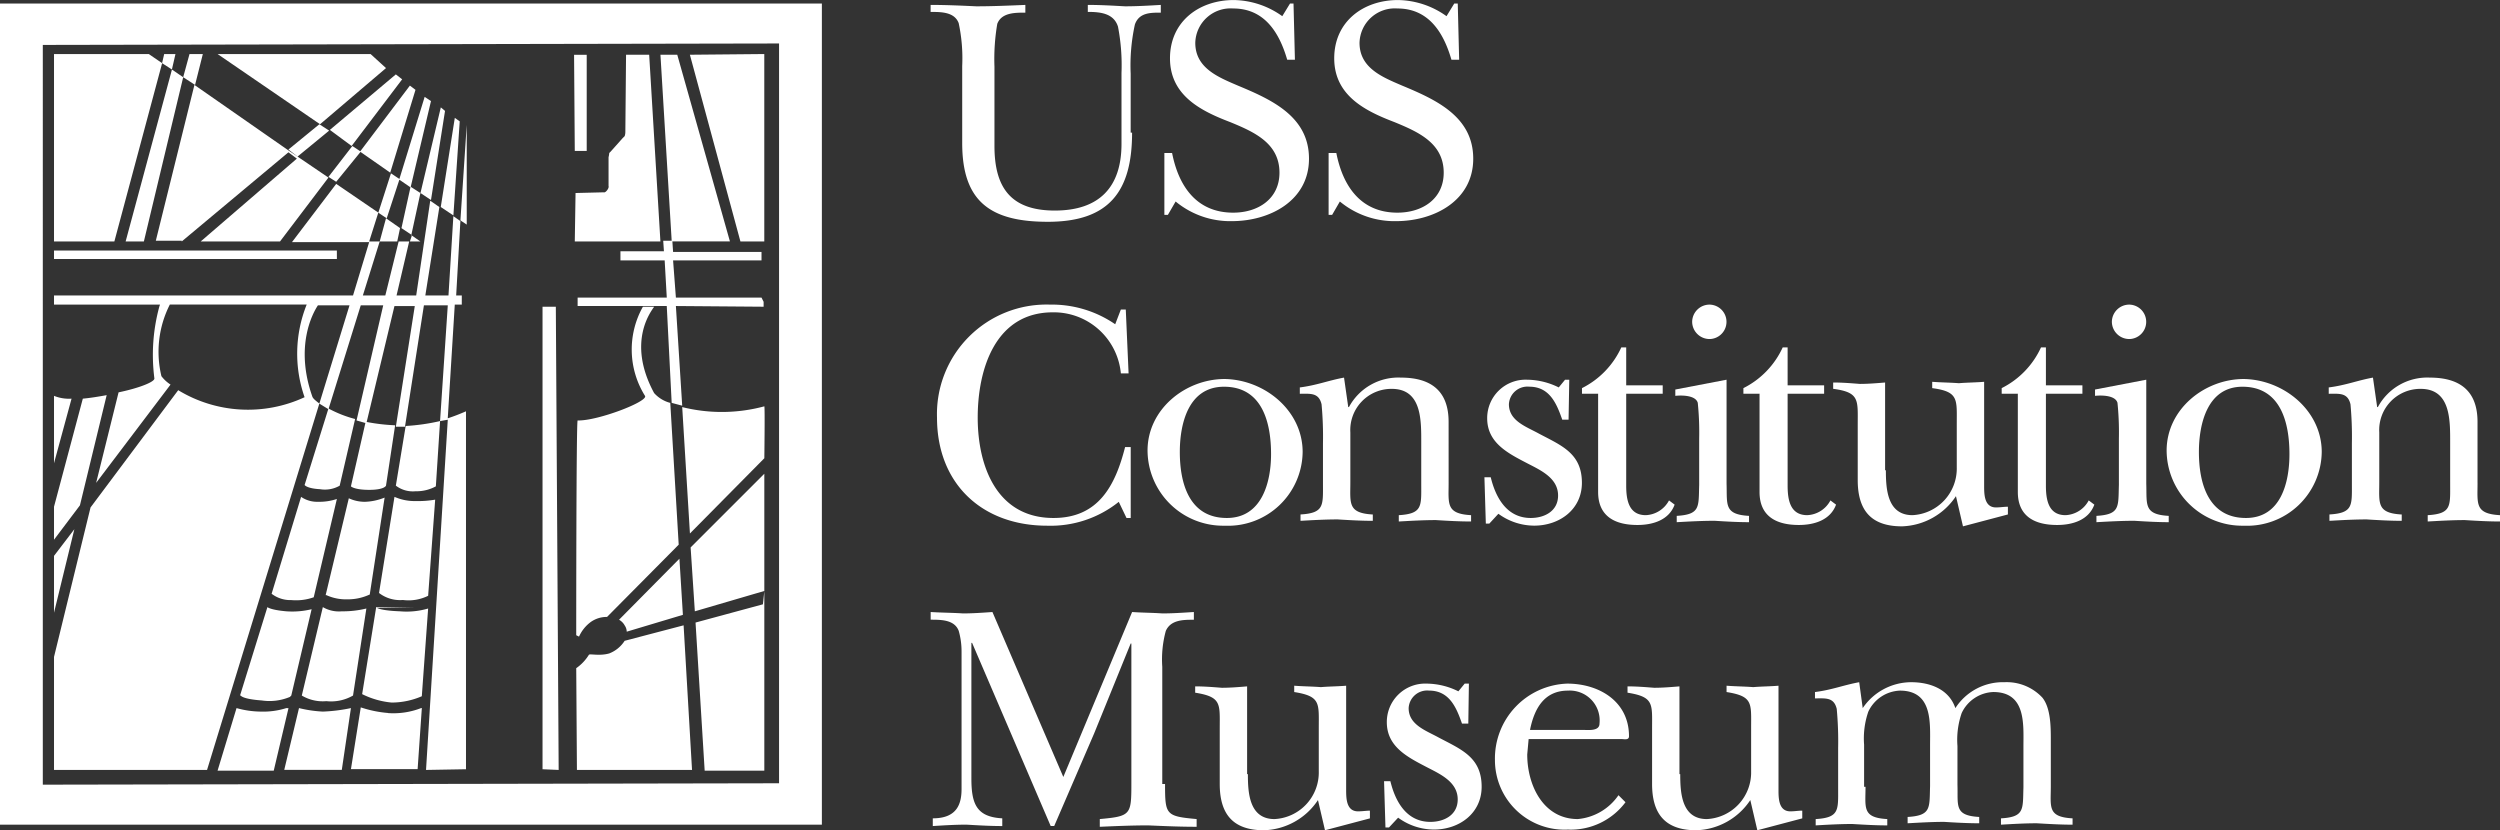
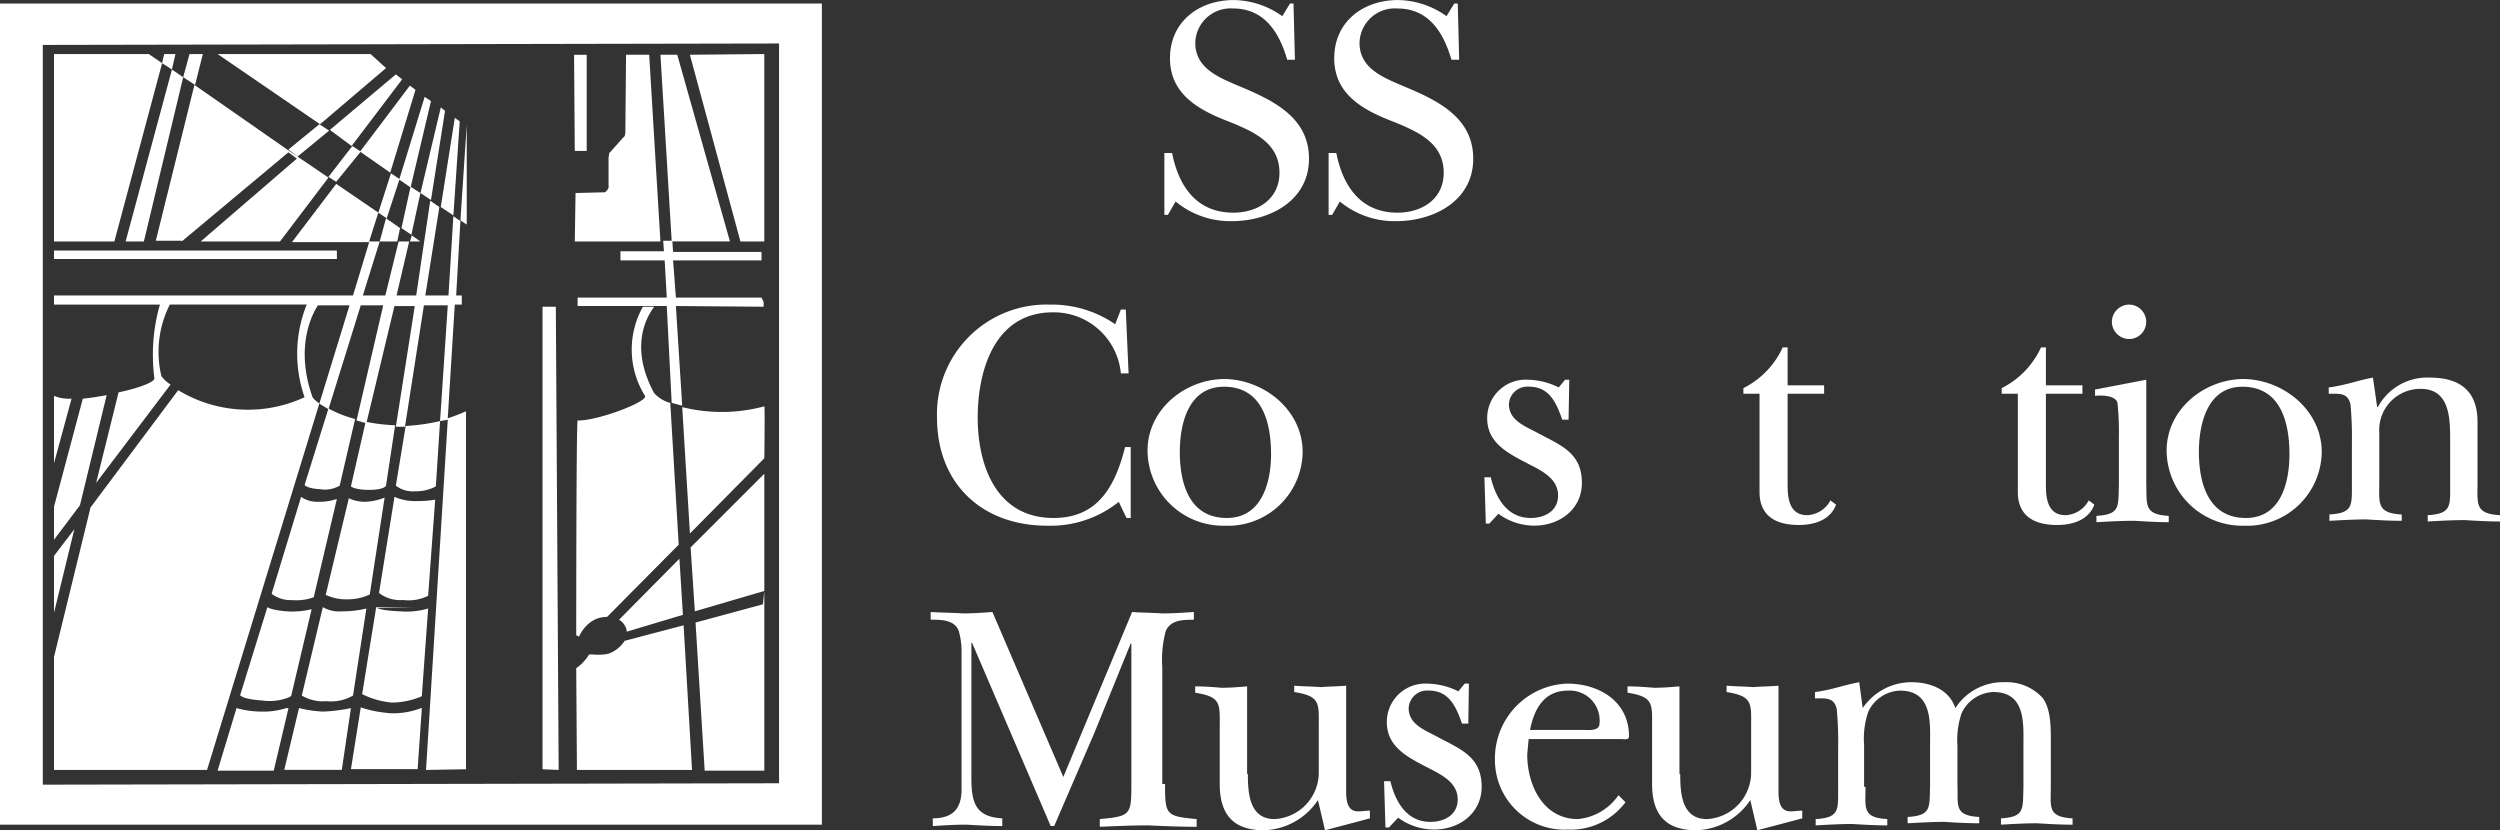
<svg xmlns="http://www.w3.org/2000/svg" viewBox="0 0 231.447 76.867">
  <rect x="0" y="0" width="231.447" height="76.867" fill="#333333" stroke="none" />
  <defs>
    <style>.a{fill:#fff;}</style>
  </defs>
  <g transform="translate(0 0.1)">
    <g transform="translate(86.744 28.1)">
      <path class="a" d="M150.524,43.755h.455l.26,5.913h-.715a6.235,6.235,0,0,0-6.3-5.653c-5.328,0-6.953,5.263-6.953,9.747s1.754,9.292,7.017,9.292c4.159,0,5.718-2.989,6.628-6.563h.52v6.563h-.39l-.715-1.494a10.086,10.086,0,0,1-6.628,2.209c-6.043,0-10.2-3.9-10.2-10.006A10.14,10.14,0,0,1,143.961,43.3,10.354,10.354,0,0,1,150,45.119Z" transform="translate(-133.5 -43.3)" />
      <path class="a" d="M177.86,60.658a6.912,6.912,0,0,1-7.212,6.823,7,7,0,0,1-7.147-6.953c0-3.834,3.509-6.628,7.147-6.628C174.351,53.965,177.86,56.824,177.86,60.658Zm-11.371,0c0,2.859.845,6.108,4.353,6.108,3.249,0,4.094-3.314,4.094-5.913,0-2.859-.78-6.238-4.353-6.238C167.269,54.615,166.489,58.059,166.489,60.658Z" transform="translate(-144.007 -47.012)" />
-       <path class="a" d="M198.975,63.447c0,1.949-.26,2.859,2.079,2.989v.585c-1.1,0-2.209-.065-3.249-.13-1.17,0-2.274.065-3.444.13v-.585c2.209-.13,2.079-.845,2.079-2.859V59.743c0-2.079.065-5-2.729-5a3.807,3.807,0,0,0-3.834,4.029v4.613c0,1.949-.26,2.859,2.079,2.989v.585c-1.1,0-2.209-.065-3.249-.13-1.17,0-2.274.065-3.444.13V66.37c2.209-.13,2.079-.845,2.079-2.859v-3.7a32.859,32.859,0,0,0-.13-3.639c-.26-1.1-1.04-.975-2.014-.975V54.61c1.559-.195,2.664-.65,4.094-.91l.39,2.729h.065a5.188,5.188,0,0,1,4.808-2.729c2.859,0,4.418,1.3,4.418,4.094Z" transform="translate(-151.607 -46.942)" />
      <path class="a" d="M211.955,67.32h-.325l-.13-4.288h.585c.455,1.884,1.494,3.769,3.7,3.769,1.3,0,2.534-.65,2.534-2.079,0-1.689-1.754-2.4-2.989-3.054-1.754-.91-3.574-1.884-3.574-4.094a3.554,3.554,0,0,1,3.7-3.574,6.69,6.69,0,0,1,2.924.715l.585-.715h.39l-.065,3.7h-.585c-.52-1.494-1.17-3.054-3.054-3.054a1.716,1.716,0,0,0-1.884,1.624c0,1.559,1.624,2.079,2.794,2.729,2.079,1.1,3.964,1.819,3.964,4.548,0,2.469-2.079,3.964-4.418,3.964a5.637,5.637,0,0,1-3.314-1.1Z" transform="translate(-160.818 -47.047)" />
-       <path class="a" d="M225.4,53.688v-.52a7.883,7.883,0,0,0,3.639-3.769h.455v3.509h3.379v.78h-3.379V62.2c0,1.365.26,2.729,1.819,2.729a2.556,2.556,0,0,0,2.144-1.365l.52.39c-.52,1.429-2.014,1.884-3.444,1.884-2.144,0-3.639-.845-3.639-3.054v-9.1Z" transform="translate(-165.686 -45.436)" />
-       <path class="a" d="M243.443,50.253v9.617c.065,1.949-.26,2.859,2.079,2.989v.585c-1.04,0-2.144-.065-3.184-.13-1.17,0-2.339.065-3.509.13v-.585c2.209-.13,2.014-.845,2.079-2.859V55.711a27.17,27.17,0,0,0-.13-3.314c-.195-.715-1.494-.715-2.079-.65v-.585Zm-3.184-5.328a1.609,1.609,0,0,1,1.624-1.624,1.594,1.594,0,0,1,.065,3.184A1.611,1.611,0,0,1,240.259,44.924Z" transform="translate(-170.344 -43.3)" />
      <path class="a" d="M248.4,53.688v-.52a7.883,7.883,0,0,0,3.639-3.769h.455v3.509h3.379v.78h-3.379V62.2c0,1.365.26,2.729,1.819,2.729a2.556,2.556,0,0,0,2.144-1.365l.52.39c-.52,1.429-2.014,1.884-3.444,1.884-2.144,0-3.639-.845-3.639-3.054v-9.1Z" transform="translate(-173.742 -45.436)" />
-       <path class="a" d="M266.073,62.487c0,1.754.13,4.159,2.469,4.159a4.319,4.319,0,0,0,4.094-4.418V58.2c0-2.274.195-2.989-2.274-3.314V54.3c.845.065,1.624.065,2.469.13.78-.065,1.559-.065,2.339-.13v9.617c0,.78,0,2.014,1.1,2.014.39,0,.715-.065,1.1-.065v.715l-4.159,1.1-.65-2.794a6.229,6.229,0,0,1-5,2.794c-2.989,0-4.094-1.624-4.094-4.288V58.264c0-2.274.195-2.989-2.274-3.314v-.585c.845,0,1.624.065,2.469.13.78,0,1.559-.065,2.339-.13v8.122Z" transform="translate(-178.225 -47.153)" />
      <path class="a" d="M285.2,53.688v-.52a7.883,7.883,0,0,0,3.639-3.769h.455v3.509h3.379v.78h-3.379V62.2c0,1.365.26,2.729,1.819,2.729a2.556,2.556,0,0,0,2.144-1.365l.52.39c-.52,1.429-2.014,1.884-3.444,1.884-2.144,0-3.639-.845-3.639-3.054v-9.1Z" transform="translate(-186.63 -45.436)" />
      <path class="a" d="M303.243,50.253v9.617c.065,1.949-.26,2.859,2.079,2.989v.585c-1.04,0-2.144-.065-3.184-.13-1.17,0-2.339.065-3.509.13v-.585c2.209-.13,2.014-.845,2.079-2.859V55.711a27.167,27.167,0,0,0-.13-3.314c-.195-.715-1.494-.715-2.079-.65v-.585Zm-3.184-5.328a1.609,1.609,0,0,1,1.624-1.624,1.594,1.594,0,0,1,.065,3.184A1.611,1.611,0,0,1,300.059,44.924Z" transform="translate(-191.288 -43.3)" />
      <path class="a" d="M323.06,60.658a6.912,6.912,0,0,1-7.212,6.823,7,7,0,0,1-7.147-6.953c0-3.834,3.509-6.628,7.147-6.628C319.551,53.965,323.06,56.824,323.06,60.658Zm-11.371,0c0,2.859.845,6.108,4.353,6.108,3.249,0,4.029-3.314,4.029-5.913,0-2.859-.78-6.238-4.353-6.238C312.469,54.615,311.689,58.059,311.689,60.658Z" transform="translate(-194.861 -47.012)" />
      <path class="a" d="M345.575,63.447c0,1.949-.26,2.859,2.079,2.989v.585c-1.1,0-2.209-.065-3.249-.13-1.17,0-2.274.065-3.444.13v-.585c2.209-.13,2.079-.845,2.079-2.859V59.743c0-2.079.065-5-2.729-5a3.807,3.807,0,0,0-3.834,4.029v4.613c0,1.949-.26,2.859,2.079,2.989v.585c-1.1,0-2.209-.065-3.249-.13-1.17,0-2.274.065-3.444.13V66.37c2.209-.13,2.079-.845,2.079-2.859v-3.7a32.851,32.851,0,0,0-.13-3.639c-.26-1.1-1.04-.975-2.014-.975V54.61c1.559-.195,2.664-.65,4.094-.91l.39,2.729h.065a5.188,5.188,0,0,1,4.808-2.729c2.859,0,4.418,1.3,4.418,4.094v5.653Z" transform="translate(-202.951 -46.942)" />
    </g>
    <g transform="translate(86.159 56.56)">
      <path class="a" d="M154.3,103.019c0,2.859.065,2.989,2.924,3.249v.715c-1.559,0-2.989-.065-4.483-.13-1.494,0-2.989.065-4.483.13v-.715c2.859-.26,2.924-.39,2.924-3.249v-13h-.065l-3.379,8.317-3.7,8.577h-.325l-7.277-16.959h-.065V102.5c0,2.339.455,3.574,2.859,3.7v.715c-1.1,0-2.209-.065-3.314-.13-1.04,0-2.079.065-3.119.13V106.2c2.274,0,2.664-1.365,2.664-2.729V90.8a7.041,7.041,0,0,0-.26-1.949c-.39-1.04-1.624-1.04-2.6-1.04V87.1c1.04.065,2.014.065,2.989.13.91,0,1.819-.065,2.729-.13l6.563,15.27,6.368-15.27c.91.065,1.884.065,2.794.13.975,0,1.884-.065,2.924-.13v.715c-.975,0-2.144,0-2.6,1.04a10.03,10.03,0,0,0-.325,3.314v10.851Z" transform="translate(-132.6 -87.1)" />
      <path class="a" d="M175.173,105.787c0,1.754.13,4.159,2.469,4.159a4.319,4.319,0,0,0,4.094-4.418V101.5c0-2.274.195-2.924-2.274-3.314V97.6c.845.065,1.624.065,2.469.13.78-.065,1.559-.065,2.339-.13v9.617c0,.78,0,2.014,1.1,2.014.39,0,.78-.065,1.1-.065v.715l-4.159,1.1-.65-2.794a6.228,6.228,0,0,1-5,2.794c-2.989,0-4.094-1.624-4.094-4.288v-5.133c0-2.274.195-2.924-2.274-3.314v-.585c.845,0,1.624.065,2.469.13.78,0,1.559-.065,2.339-.13v8.122Z" transform="translate(-145.804 -90.777)" />
      <path class="a" d="M197.655,110.62h-.325l-.13-4.288h.585c.455,1.884,1.494,3.769,3.7,3.769,1.3,0,2.534-.65,2.534-2.079,0-1.689-1.754-2.4-2.989-3.054-1.754-.91-3.574-1.884-3.574-4.094a3.554,3.554,0,0,1,3.7-3.574,6.69,6.69,0,0,1,2.924.715l.585-.715h.39L205,101h-.585c-.52-1.494-1.17-3.054-3.054-3.054a1.716,1.716,0,0,0-1.884,1.624c0,1.559,1.624,2.079,2.794,2.729,2.079,1.1,3.964,1.819,3.964,4.548,0,2.469-2.079,3.964-4.418,3.964a5.637,5.637,0,0,1-3.314-1.1Z" transform="translate(-155.225 -90.672)" />
      <path class="a" d="M225.086,108.281a6.324,6.324,0,0,1-5.328,2.534A6.443,6.443,0,0,1,213,104.382a6.937,6.937,0,0,1,6.693-7.082c2.924,0,5.718,1.624,5.718,4.873,0,.39-.455.26-.715.26h-8.577l-.13,1.429c0,2.859,1.494,5.978,4.678,5.978a5.119,5.119,0,0,0,3.769-2.209Zm-3.9-6.693c.455,0,1.494.13,1.494-.585a2.766,2.766,0,0,0-2.924-3.054c-2.209,0-3.119,1.689-3.509,3.639Z" transform="translate(-160.759 -90.672)" />
      <path class="a" d="M236.773,105.787c0,1.754.13,4.159,2.469,4.159a4.319,4.319,0,0,0,4.094-4.418V101.5c0-2.274.195-2.924-2.274-3.314V97.6c.845.065,1.624.065,2.469.13.78-.065,1.559-.065,2.339-.13v9.617c0,.78,0,2.014,1.1,2.014.39,0,.715-.065,1.1-.065v.715l-4.159,1.1-.65-2.794a6.228,6.228,0,0,1-5,2.794c-2.989,0-4.094-1.624-4.094-4.288v-5.133c0-2.274.195-2.924-2.274-3.314v-.585c.845,0,1.624.065,2.469.13.78,0,1.559-.065,2.339-.13v8.122Z" transform="translate(-167.378 -90.777)" />
      <path class="a" d="M263.278,106.782c0,1.949-.325,2.859,2.014,2.989v.585c-1.1,0-2.144-.065-3.249-.13-1.1,0-2.274.065-3.379.13v-.585c2.209-.13,2.079-.845,2.079-2.859v-3.7a32.851,32.851,0,0,0-.13-3.639c-.26-1.1-1.04-.975-2.014-.975V98.01c1.559-.195,2.664-.65,4.094-.91l.325,2.4a5.434,5.434,0,0,1,4.483-2.4c1.754,0,3.509.65,4.094,2.4a5.229,5.229,0,0,1,4.548-2.4,4.519,4.519,0,0,1,3.509,1.429c.78.975.78,2.729.78,3.964v4.223c0,1.949-.325,2.859,2.014,2.989v.585c-1.1,0-2.209-.065-3.314-.13-1.1,0-2.209.065-3.314.13v-.585c2.209-.13,2.014-.845,2.079-2.859v-3.769c0-2.079.26-5.068-2.794-5.068a3.376,3.376,0,0,0-2.924,1.949,7.589,7.589,0,0,0-.39,3.054v3.574c.065,1.949-.325,2.859,2.014,2.989v.585c-1.1,0-2.209-.065-3.249-.13-1.1,0-2.209.065-3.379.13v-.585c2.209-.13,2.014-.845,2.079-2.859v-3.769c0-2.079.26-5.068-2.794-5.068a3.376,3.376,0,0,0-2.924,1.949,7.589,7.589,0,0,0-.39,3.054v3.9Z" transform="translate(-176.729 -90.602)" />
    </g>
    <g transform="translate(86.159 -0.1)">
-       <path class="a" d="M151.248,12.426c0,5.458-2.144,8.252-7.8,8.252-5.328,0-7.927-1.884-7.927-7.277V6.253a15.567,15.567,0,0,0-.325-3.964c-.39-1.04-1.624-1.04-2.6-1.04V.6c1.429,0,2.859.065,4.223.13,1.494,0,2.989-.065,4.548-.13v.715c-.975,0-2.209,0-2.6,1.04a19.359,19.359,0,0,0-.26,3.964V13.66c0,3.834,1.494,5.978,5.588,5.978s6.173-2.144,6.173-6.173V6.9a18.808,18.808,0,0,0-.325-4.288c-.39-1.235-1.624-1.365-2.794-1.365V.6c1.17,0,2.274.065,3.444.13,1.1,0,2.209-.065,3.314-.13v.715c-.975,0-2.014,0-2.4,1.1a17.7,17.7,0,0,0-.39,4.548v5.458Z" transform="translate(-132.6 -0.145)" />
      <path class="a" d="M165.9,14.065h.715c.585,2.989,2.209,5.523,5.653,5.523,2.339,0,4.288-1.3,4.288-3.7,0-2.729-2.339-3.769-4.548-4.678-2.729-1.04-5.588-2.469-5.588-5.913,0-3.379,2.664-5.393,5.913-5.393a7.89,7.89,0,0,1,4.483,1.494l.715-1.17h.325l.13,5.2h-.715c-.715-2.469-2.079-4.743-5-4.743a3.269,3.269,0,0,0-3.509,3.184c0,2.339,2.144,3.184,3.964,3.964,3.119,1.3,6.563,2.859,6.563,6.758s-3.639,5.783-7.147,5.783a7.932,7.932,0,0,1-5.2-1.819l-.715,1.235H165.9Z" transform="translate(-144.263 0.1)" />
      <path class="a" d="M189.3,14.065h.715c.585,2.989,2.209,5.523,5.653,5.523,2.339,0,4.288-1.3,4.288-3.7,0-2.729-2.339-3.769-4.548-4.678-2.729-1.04-5.588-2.469-5.588-5.913,0-3.379,2.664-5.393,5.913-5.393a7.89,7.89,0,0,1,4.483,1.494l.715-1.17h.325l.13,5.2h-.715c-.715-2.469-2.079-4.743-5-4.743a3.269,3.269,0,0,0-3.509,3.184c0,2.339,2.144,3.184,3.964,3.964,3.119,1.3,6.563,2.859,6.563,6.758s-3.639,5.783-7.147,5.783a7.932,7.932,0,0,1-5.2-1.819l-.715,1.235H189.3V14.065Z" transform="translate(-152.458 0.1)" />
    </g>
    <g transform="translate(0 0.225)">
      <path class="a" d="M43.21,11.641h0l-.585,8.837.585.39ZM37.037,56.67c-1.819-.065-2.144-.325-2.144-.325h3.574l-3.639-.065-1.3,8.057a7.691,7.691,0,0,0,2.729.78,7.042,7.042,0,0,0,2.794-.585l.585-8.122A7.074,7.074,0,0,1,37.037,56.67Zm27.29,0,6.433-1.884-.13,1.235L64.392,57.71l.845,13.71H70.76V43.934l-6.823,6.823Zm-6.5,1.3a1.048,1.048,0,0,1,.195.585l5.2-1.559L62.9,51.8,57.31,57.45A1.33,1.33,0,0,1,57.829,57.969ZM53.476,39c-.13,0-.13,19.883-.13,19.883l.26.13a3.411,3.411,0,0,1,1.1-1.365A2.552,2.552,0,0,1,56.2,57.19L62.833,50.5l-.78-13.125a3.05,3.05,0,0,1-1.494-.91c-2.6-4.808-.195-7.667,0-7.992h-1.04a8.1,8.1,0,0,0,.195,8.252C60.039,37.242,55.3,39.061,53.476,39Zm9.682-1.235.715,11.7L70.76,42.5v.13s.065-4.938,0-4.938A15.083,15.083,0,0,1,63.157,37.762Zm-11.7-9.292H50.227V71.29l1.494.065Zm2.859-14.425v-8.9h-1.17l.065,8.9ZM61.4,22.362l.065.975H57.44v.845h4.094l.195,3.444H53.476v.78h8.252l.455,8.967.975.26-.585-9.227,8.122.065v-.455l-.195-.39H62.573l-.26-3.444H70.5V23.4H62.313l-.065-.975h5.328L62.7,5.143H61.143l1.04,17.219Zm-8.187.065h7.927L60.1,5.143H57.959l-.065,7.147a1.143,1.143,0,0,1-.065.39l-.195.195-1.1,1.235-.13.13a2.3,2.3,0,0,1-.065.39v2.664s.065.13-.13.39-.325.195-.325.195l-2.6.065Zm17.544,0V5.078l-6.888.065,4.678,17.284ZM57.829,59.4a2.966,2.966,0,0,1-1.429,1.17c-.91.26-1.819,0-1.884.13a4.187,4.187,0,0,1-1.17,1.235V61.8l.065,9.552H64.067l-.78-13.385ZM40.351,45.1l.39-6.043a18.787,18.787,0,0,1-3.184.455l-.91,5.523a2.585,2.585,0,0,0,1.819.52A3.757,3.757,0,0,0,40.351,45.1Zm-6.693,1.429a3.461,3.461,0,0,1-1.365-.325l-2.144,8.967h.065a4.375,4.375,0,0,0,1.949.39,4.761,4.761,0,0,0,2.079-.455v-.065l1.365-8.9h0A5.251,5.251,0,0,1,33.658,46.534Zm-7.147,19.1a7.1,7.1,0,0,1-2.339.325,8.517,8.517,0,0,1-2.274-.325L20.143,71.42h5.2l1.365-5.783Zm3.379-9.357L27.94,64.467a3.774,3.774,0,0,0,2.274.52,4.055,4.055,0,0,0,2.469-.52l1.235-8.057a9.092,9.092,0,0,1-2.274.26A2.936,2.936,0,0,1,29.889,56.28Zm5.2-1.3h0a3.188,3.188,0,0,0,2.209.65,4.092,4.092,0,0,0,2.339-.39h0l.65-8.9a9.4,9.4,0,0,1-1.819.13,4.576,4.576,0,0,1-1.949-.39Zm-2.6,10.656a15.079,15.079,0,0,1-2.6.325,11.441,11.441,0,0,1-2.209-.325l-1.365,5.718h5.328l.845-5.718Zm3.444.455a10.619,10.619,0,0,1-2.534-.52l-.91,5.718h6.173l.39-5.653h-.065A7.081,7.081,0,0,1,35.932,66.092Zm-5.523-28.2L28.2,44.974s.195.325,1.429.39a2.755,2.755,0,0,0,1.819-.325h0l1.429-6.173A10.867,10.867,0,0,1,30.409,37.892ZM24.756,56.28l-2.534,8.187h.065s.13.325,1.949.455a4.869,4.869,0,0,0,2.6-.325l.13-.13,1.884-7.992h0a7.594,7.594,0,0,1-2.339.195C25.016,56.54,24.756,56.28,24.756,56.28Zm.39-1.235a2.85,2.85,0,0,0,1.819.585,4.879,4.879,0,0,0,2.079-.26l2.144-9.1h0a5.141,5.141,0,0,1-1.754.26,2.622,2.622,0,0,1-1.559-.455ZM32.488,45.1c.065.065.455.325,1.689.325,1.429,0,1.559-.39,1.559-.39h0l.845-5.588a17.446,17.446,0,0,1-2.729-.325Zm9.487-25.081.585-8.707-.455-.325-1.3,8.252ZM5,36.722V42.96l1.624-5.978A3.683,3.683,0,0,1,5,36.722Zm26.186-13.45H5v.78H31.189ZM15.01,5.923l-1.235-.845H5V22.427h5.588ZM29.564,37.437c-.325-.26-.585-.455-.65-.65-1.624-4.613,0-7.667.52-8.447h2.924l-2.794,9.1.845.52L33.4,28.34h2.079L33.008,39l.91.26,2.6-10.851H38.4L36.647,39.581h.845L39.246,28.34h2.209L40.74,39.061l.715-.13L39.441,71.355l3.7-.065V38.152a18.018,18.018,0,0,1-1.689.65l.65-10.526h.65V27.43h-.52l.39-6.888-.65-.455L41.52,27.43H39.376l1.3-8.187-.845-.585-1.3,8.772H36.712l1.17-5h1.04l-.845-.585.845-3.9-.91-.585-.845,3.834.975.65-.195.585h-1.04l-1.235,5H33.593l1.559-5h-.975l.845-2.664.78.52,1.17-3.574,1.04.715L39.9,9.432l-.585-.39-2.339,7.6-.78-.52-1.17,3.639-3.9-2.664L27.03,22.492h7.147L32.683,27.43H5v.845h9.812l-.065.195a17.034,17.034,0,0,0-.455,6.628c.065.325-1.429.91-3.314,1.3L8.9,44.779l6.888-9.1a3.3,3.3,0,0,1-.845-.78,9.666,9.666,0,0,1,.78-6.628h12.67a12.209,12.209,0,0,0-.195,8.577,12.44,12.44,0,0,1-11.7-.65L8.382,47.053,5,60.893V71.355H19.168Zm5.588-15.01h1.624l.26-1.235-1.3-.91ZM5,51.537V56.8l1.884-7.732ZM0,.4V76.423H76.088V.4ZM72.124,72.589l-68.161.13V4.234L72.124,4.1ZM13.32,22.427l3.639-15.2-1.04-.715L11.631,22.427ZM9.876,36.657c-.715.13-1.494.26-2.209.325L5,46.988v3.054l2.4-3.184ZM32.553,13.59l4.678-6.173-.585-.455L30.539,12.1Zm-2.144,2.859.715.455L33.4,14.11l-.78-.52Zm5.718-.39,2.339-7.667L37.946,8,33.333,14.11Zm-19.3,6.368,9.876-8.252.78.585-8.9,7.667h7.342l4.483-5.913L26.77,14.045,18,7.937,14.425,22.362h2.4ZM39.9,18.594l1.3-8.252-.39-.325-1.884,7.927ZM16.244,5.078H15.2l-.195.845.91.585Zm2.534,0H17.544l-.585,2.144,1.1.715Zm16.959,1.3-1.429-1.3H20.143l9.487,6.5Zm-6.173,5.2-2.859,2.339.845.65,2.924-2.4Z" transform="translate(0 -0.4)" />
    </g>
  </g>
</svg>